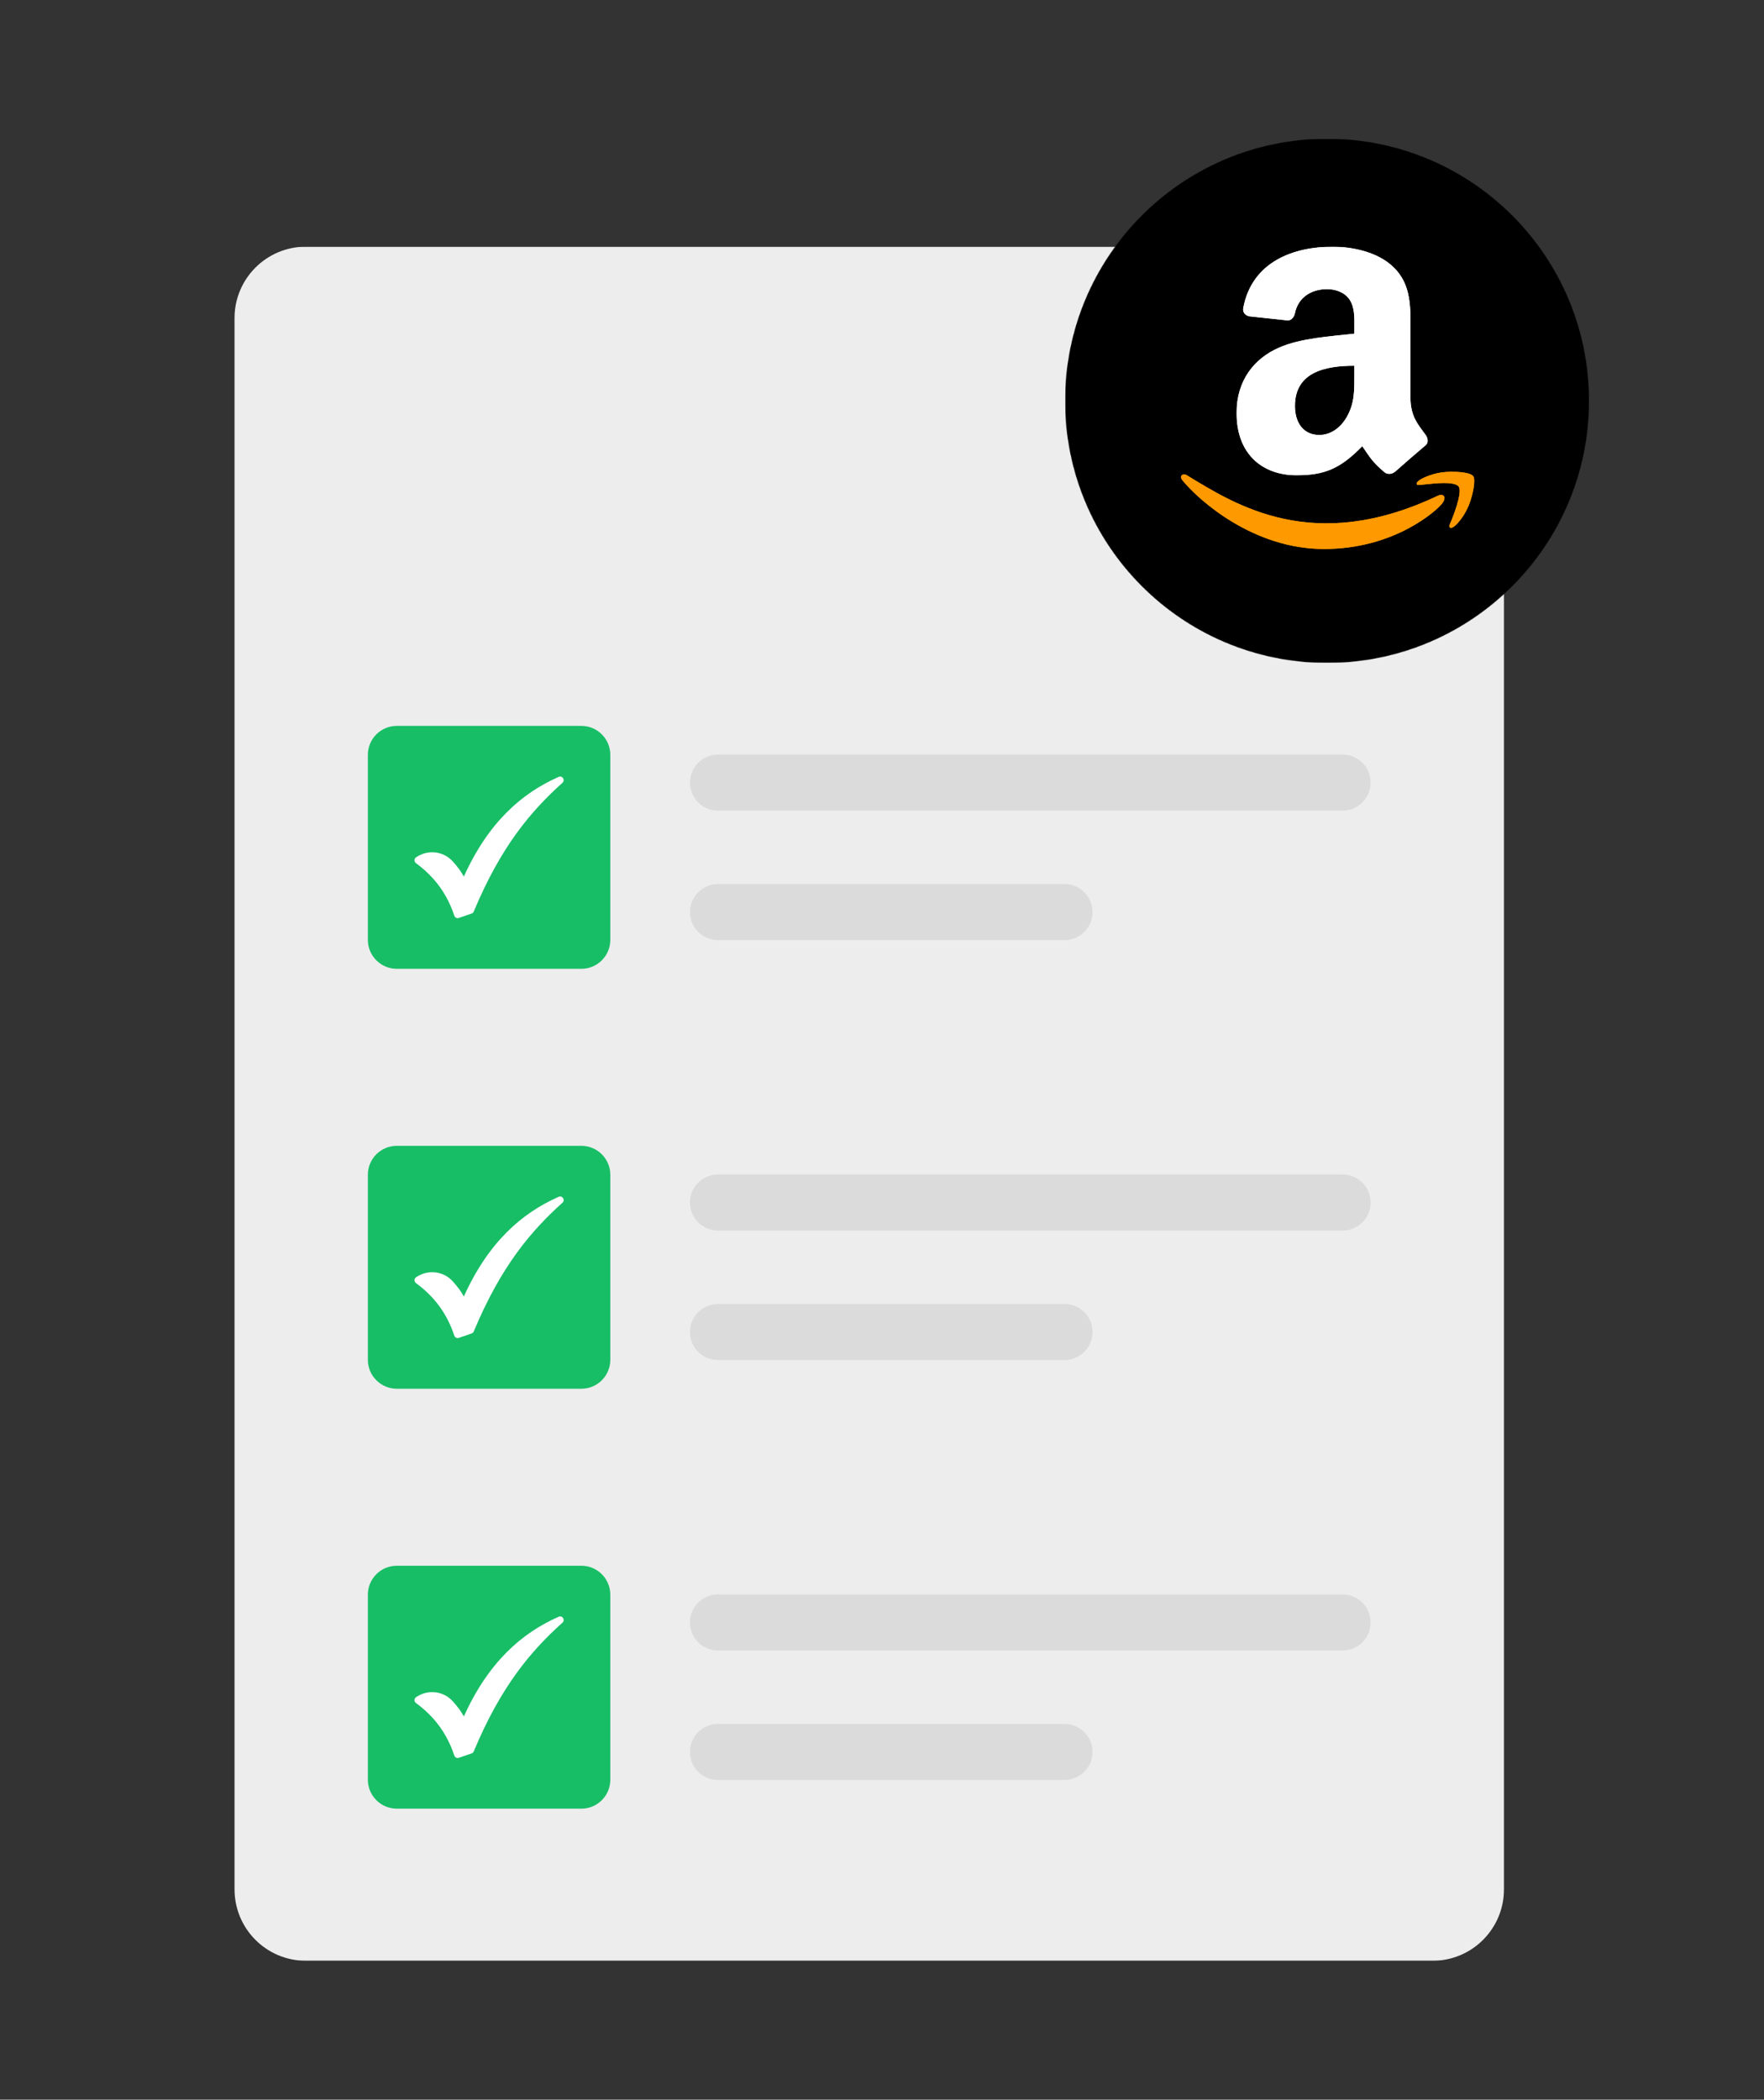
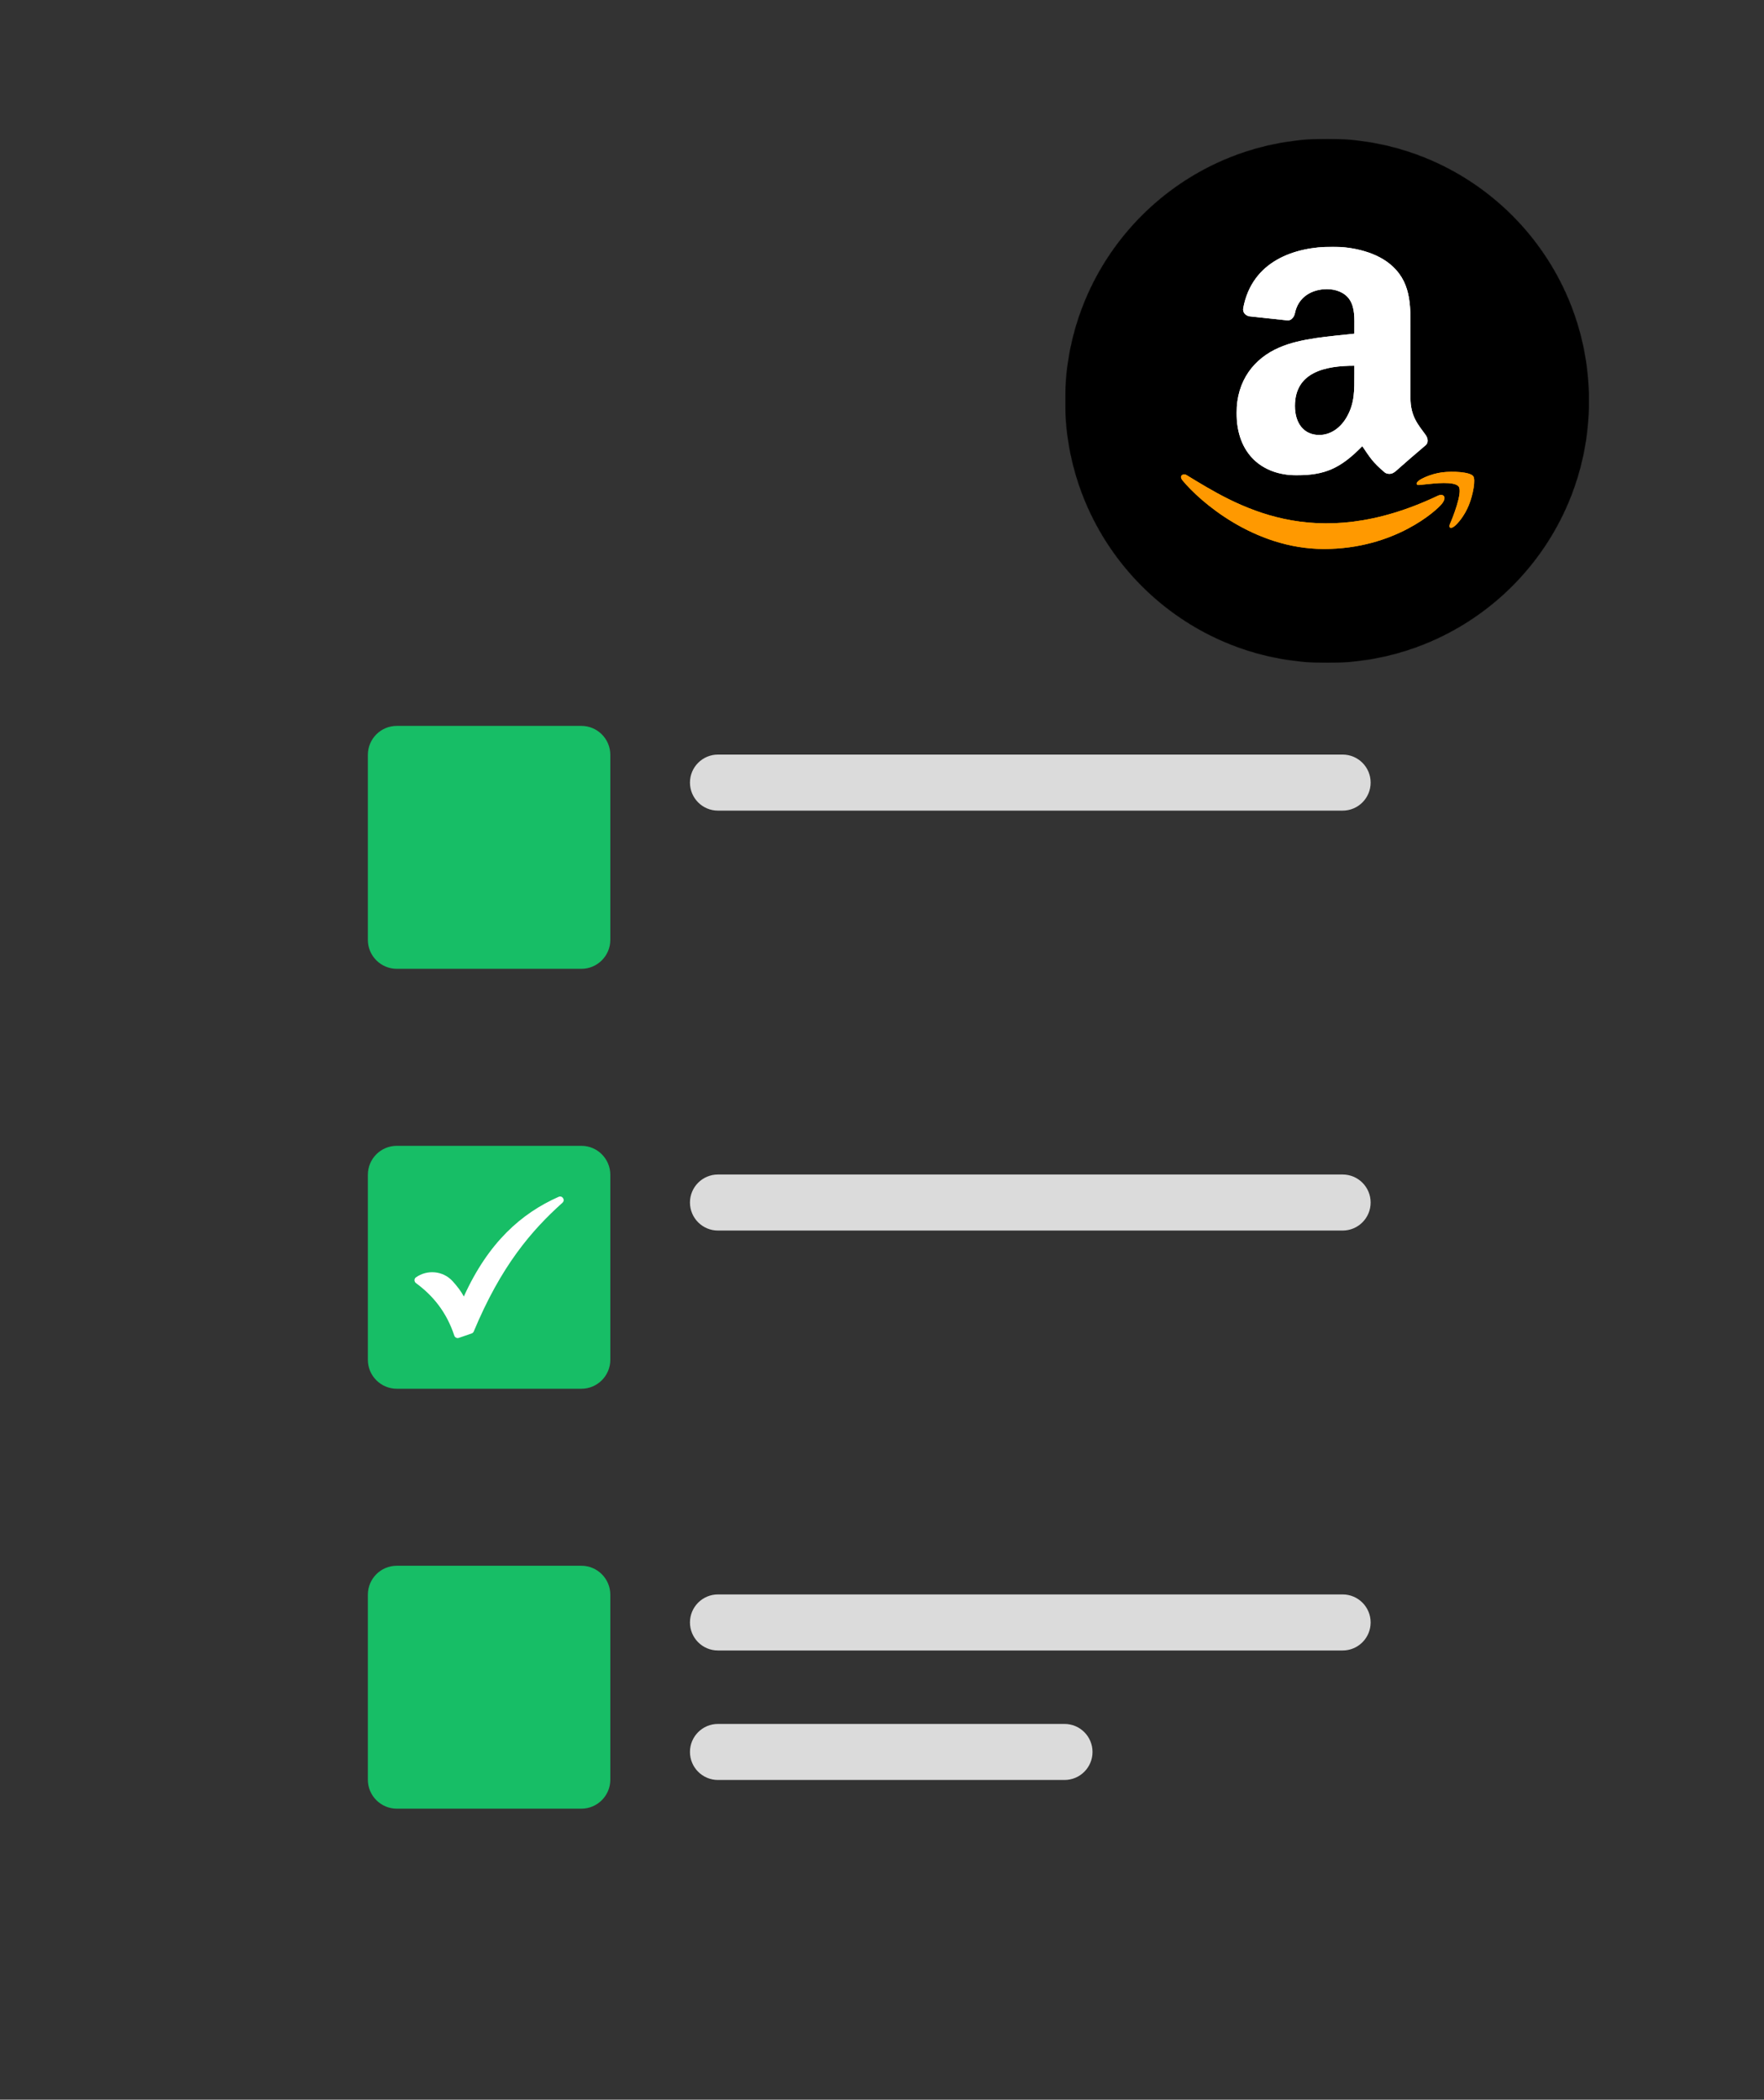
<svg xmlns="http://www.w3.org/2000/svg" xmlns:xlink="http://www.w3.org/1999/xlink" width="3103" height="3692" fill="none">
  <rect width="100%" height="100%" fill="#333333" stroke="none" />
  <mask id="A" maskUnits="userSpaceOnUse" x="412" y="433" width="2235" height="3015">
-     <path d="M412 433.755H2646.67V3447.76H412V433.755Z" fill="#fff" />
-   </mask>
+     </mask>
  <g mask="url(#A)">
    <path d="M2645.57 1008.93v2313.24c0 69.36-56.21 125.59-125.56 125.59H538.116c-69.344 0-125.557-56.23-125.557-125.59V559.339c0-69.355 56.213-125.584 125.557-125.584H2070.53l575.04 575.175z" fill="#ededed" />
  </g>
  <mask id="B" maskUnits="userSpaceOnUse" x="2069" y="433" width="578" height="577">
    <path d="M2069.33 433.755h577.34v576.135h-577.34V433.755z" fill="#fff" />
  </mask>
  <g mask="url(#B)">
    <path d="M2645.57 1008.93h-449.49c-69.34 0-125.56-56.227-125.56-125.581V433.755l575.05 575.175z" fill="#dbdbdb" />
  </g>
  <use xlink:href="#H" fill="#17be66" />
  <g fill="#dbdbdb">
    <use xlink:href="#I" />
    <use xlink:href="#J" />
  </g>
-   <path d="M989.42 1376.46c-54.547 48.99-107.834 110.76-156.047 226.36-.683 1.64-2.042 2.94-3.719 3.52l-22.578 7.77c-3.313 1.13-6.854-.72-7.948-4.05-13.662-41.42-37.583-70.42-67.349-92.24-3.412-2.49-3.63-7.65-.182-10.1 19.817-14.03 47.682-11.83 64.567 6.69 8.188 9 15.063 18 19.75 26.94 43.146-95.14 101.229-146.3 166.802-175.29 6.526-2.89 12.011 5.63 6.704 10.4z" fill="#fff" />
  <path d="M1073.58 2065.71v325.27c0 28.13-22.8 50.94-50.92 50.94H698.016c-28.125 0-50.922-22.81-50.922-50.94v-325.27c0-28.13 22.797-50.94 50.922-50.94h324.644c28.12 0 50.92 22.81 50.92 50.94z" fill="#17be66" />
  <g fill="#dbdbdb">
    <path d="M2361.78 2163.76H1262.95c-27.23 0-49.26-22.06-49.26-49.27s22.03-49.27 49.26-49.27h1098.83c27.23 0 49.26 22.06 49.26 49.27s-22.03 49.27-49.26 49.27z" />
    <use xlink:href="#J" y="738.39" />
  </g>
  <path d="M989.42 2114.84c-54.547 48.99-107.834 110.76-156.047 226.37-.683 1.64-2.042 2.94-3.719 3.51l-22.578 7.77c-3.313 1.14-6.854-.71-7.948-4.04-13.662-41.42-37.583-70.42-67.349-92.24-3.412-2.5-3.63-7.66-.182-10.1 19.817-14.03 47.682-11.83 64.567 6.68 8.188 9.01 15.063 18.01 19.75 26.95 43.146-95.14 101.229-146.31 166.802-175.3 6.526-2.88 12.011 5.64 6.704 10.4z" fill="#fff" />
  <use xlink:href="#H" y="1476.77" fill="#17be66" />
  <g fill="#dbdbdb">
    <use xlink:href="#I" y="1476.77" />
    <path d="M1872.55 3129.85h-609.6c-27.23 0-49.26-22.06-49.26-49.27 0-27.2 22.03-49.27 49.26-49.27h609.6c27.23 0 49.26 22.07 49.26 49.27 0 27.21-22.03 49.27-49.26 49.27z" />
  </g>
-   <path d="M989.42 2853.23c-54.547 48.99-107.834 110.76-156.047 226.36-.683 1.64-2.042 2.94-3.719 3.52l-22.578 7.77c-3.313 1.14-6.854-.72-7.948-4.05-13.662-41.42-37.583-70.42-67.349-92.24-3.412-2.49-3.63-7.65-.182-10.09 19.817-14.04 47.682-11.84 64.567 6.68 8.188 9 15.063 18 19.75 26.95 43.146-95.15 101.229-146.31 166.802-175.3 6.526-2.89 12.011 5.63 6.704 10.4z" fill="#fff" />
  <mask id="C" maskUnits="userSpaceOnUse" x="1873" y="244" width="923" height="922">
    <path d="M1873.54 244h921.62v921.62h-921.62V244z" fill="#fff" />
  </mask>
  <g mask="url(#C)">
    <mask id="D" maskUnits="userSpaceOnUse" x="1873" y="244" width="923" height="922">
      <path d="M2334.35 244c-254.5 0-460.81 206.313-460.81 460.813 0 254.494 206.31 460.807 460.81 460.807s460.81-206.313 460.81-460.807c0-254.5-206.31-460.813-460.81-460.813z" fill="#fff" />
    </mask>
    <g mask="url(#D)">
      <path d="M1873.54 244h921.62v921.62h-921.62V244z" fill="#000" />
    </g>
  </g>
  <use xlink:href="#K" fill="#f90" />
  <mask id="E" maskUnits="userSpaceOnUse" x="2174" y="433" width="338" height="404">
    <path d="M2174.66 433.755H2512V836.557H2174.66V433.755Z" fill="#fff" />
  </mask>
  <g mask="url(#E)">
    <use xlink:href="#L" fill-rule="evenodd" fill="#fff" />
  </g>
  <use xlink:href="#K" fill="#f90" />
  <mask id="F" maskUnits="userSpaceOnUse" x="2174" y="433" width="338" height="404">
    <path d="M2174.66 433.755H2512V836.557H2174.66V433.755Z" fill="#fff" />
  </mask>
  <g mask="url(#F)">
    <use xlink:href="#L" fill-rule="evenodd" fill="#fff" />
  </g>
  <defs>
    <path id="H" d="M1073.58 1327.32v325.27c0 28.13-22.8 50.94-50.92 50.94H698.016c-28.125 0-50.922-22.81-50.922-50.94v-325.27c0-28.13 22.797-50.93 50.922-50.93h324.644c28.12 0 50.92 22.8 50.92 50.93z" />
    <path id="I" d="M2361.78 1425.38H1262.95c-27.23 0-49.26-22.07-49.26-49.28 0-27.2 22.03-49.27 49.26-49.27h1098.83c27.23 0 49.26 22.07 49.26 49.27 0 27.21-22.03 49.28-49.26 49.28z" />
-     <path id="J" d="M1872.55 1653.08h-609.6c-27.23 0-49.26-22.06-49.26-49.27s22.03-49.27 49.26-49.27h609.6c27.23 0 49.26 22.06 49.26 49.27s-22.03 49.27-49.26 49.27z" />
    <path id="K" d="M2529.92 871.37c-219.38 104.406-355.53 17.052-442.68-36-5.39-3.344-14.56.781-6.61 9.916 29.04 35.204 124.19 120.058 248.4 120.058 124.28 0 198.23-67.818 207.48-79.646 9.18-11.729 2.7-18.203-6.59-14.328zm61.61-34.026c-5.89-7.672-35.82-9.099-54.66-6.787-18.86 2.25-47.18 13.776-44.72 20.703 1.26 2.594 3.84 1.428 16.81.261 12.99-1.292 49.4-5.891 56.98 4.026 7.62 9.989-11.61 57.557-15.12 65.229-3.4 7.667 1.3 9.646 7.67 4.537 6.29-5.105 17.67-18.334 25.31-37.053 7.58-18.817 12.21-45.072 7.73-50.916z" />
    <path id="L" d="M2382.42 658.333c0 27.391.69 50.24-13.16 74.568-11.17 19.781-28.88 31.943-48.66 31.943-27 0-42.72-20.568-42.72-50.933 0-59.932 53.7-70.812 104.54-70.812v15.234zm70.91 171.391c-4.65 4.151-11.38 4.453-16.62 1.682-23.34-19.385-27.49-28.385-40.35-46.88-38.57 39.365-65.87 51.13-115.91 51.13-59.14 0-105.23-36.495-105.23-109.578 0-57.062 30.96-95.932 74.97-114.922 38.17-16.812 91.48-19.781 132.23-24.427v-9.099c0-16.713 1.28-36.495-8.51-50.932-8.6-12.953-25.02-18.297-39.46-18.297-26.81 0-50.74 13.745-56.57 42.229-1.19 6.334-5.84 12.563-12.17 12.86l-68.24-7.318c-5.73-1.287-12.06-5.938-10.48-14.74 15.73-82.677 90.39-107.599 157.25-107.599 34.22 0 78.91 9.099 105.92 35.011 34.22 31.942 30.95 74.567 30.95 120.953v109.578c0 32.932 13.65 47.37 26.51 65.172 4.55 6.333 5.53 13.948-.2 18.693-14.34 11.968-39.86 34.218-53.9 46.682l-.2-.198" />
  </defs>
</svg>